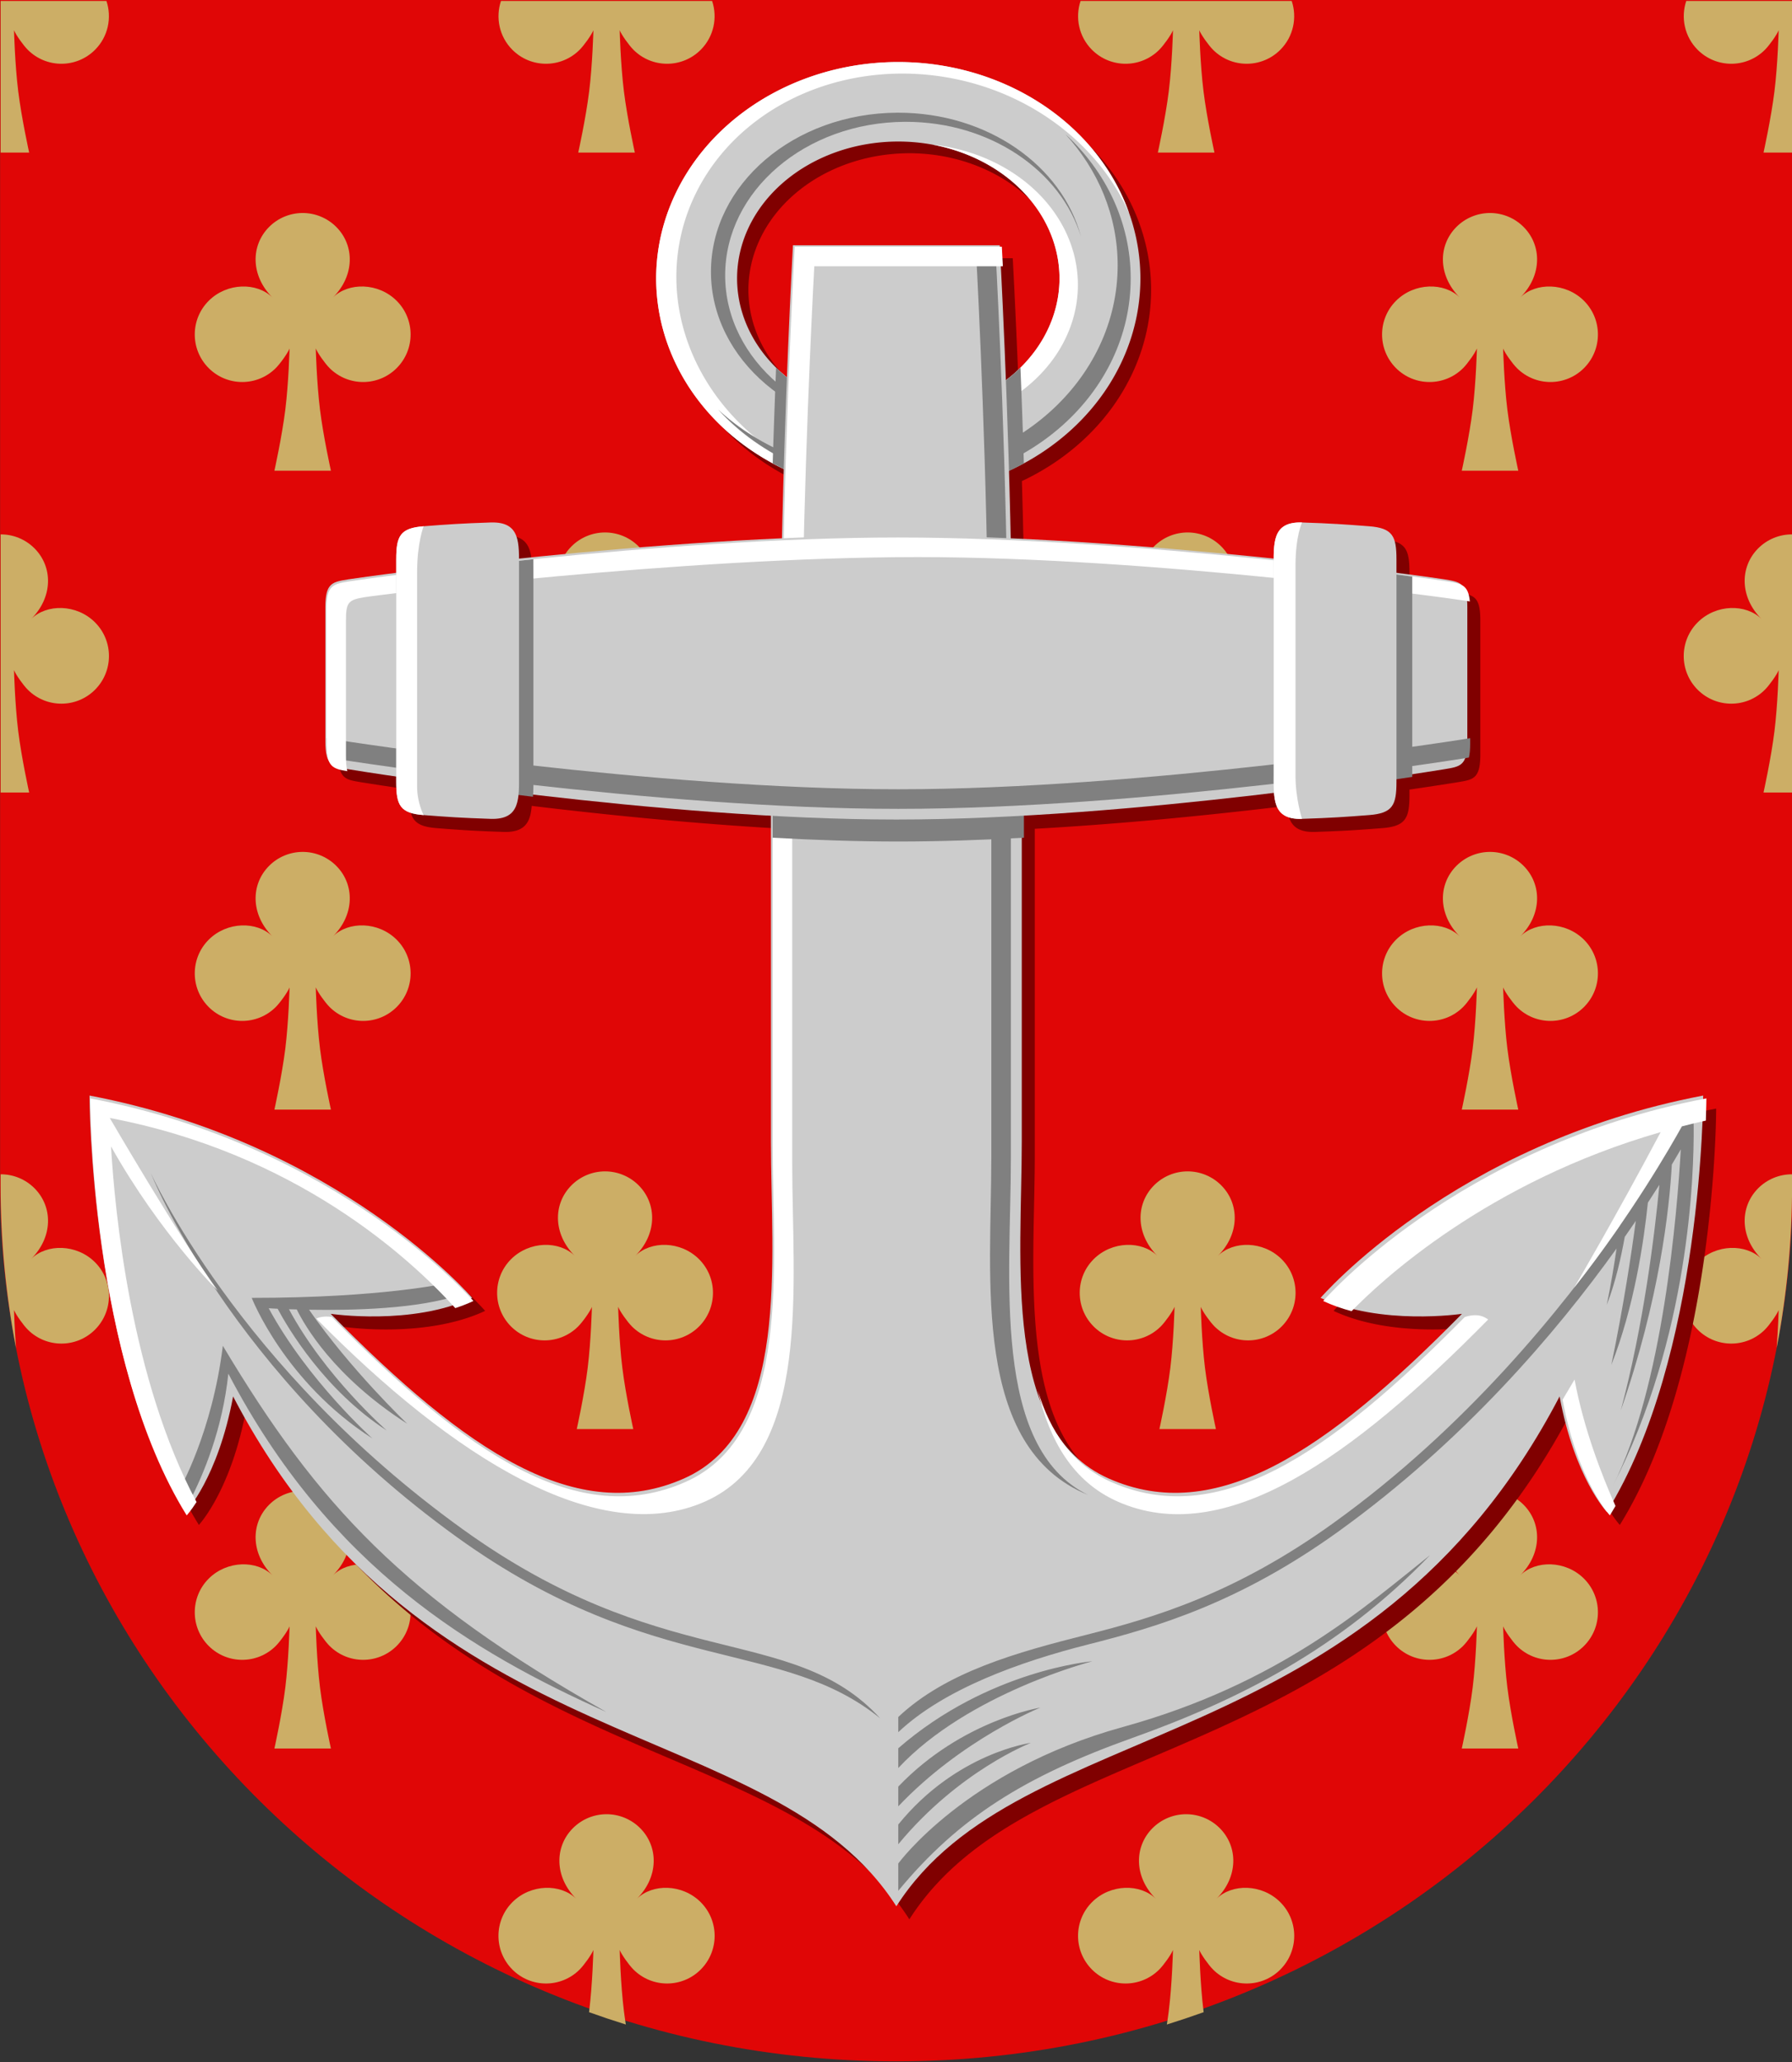
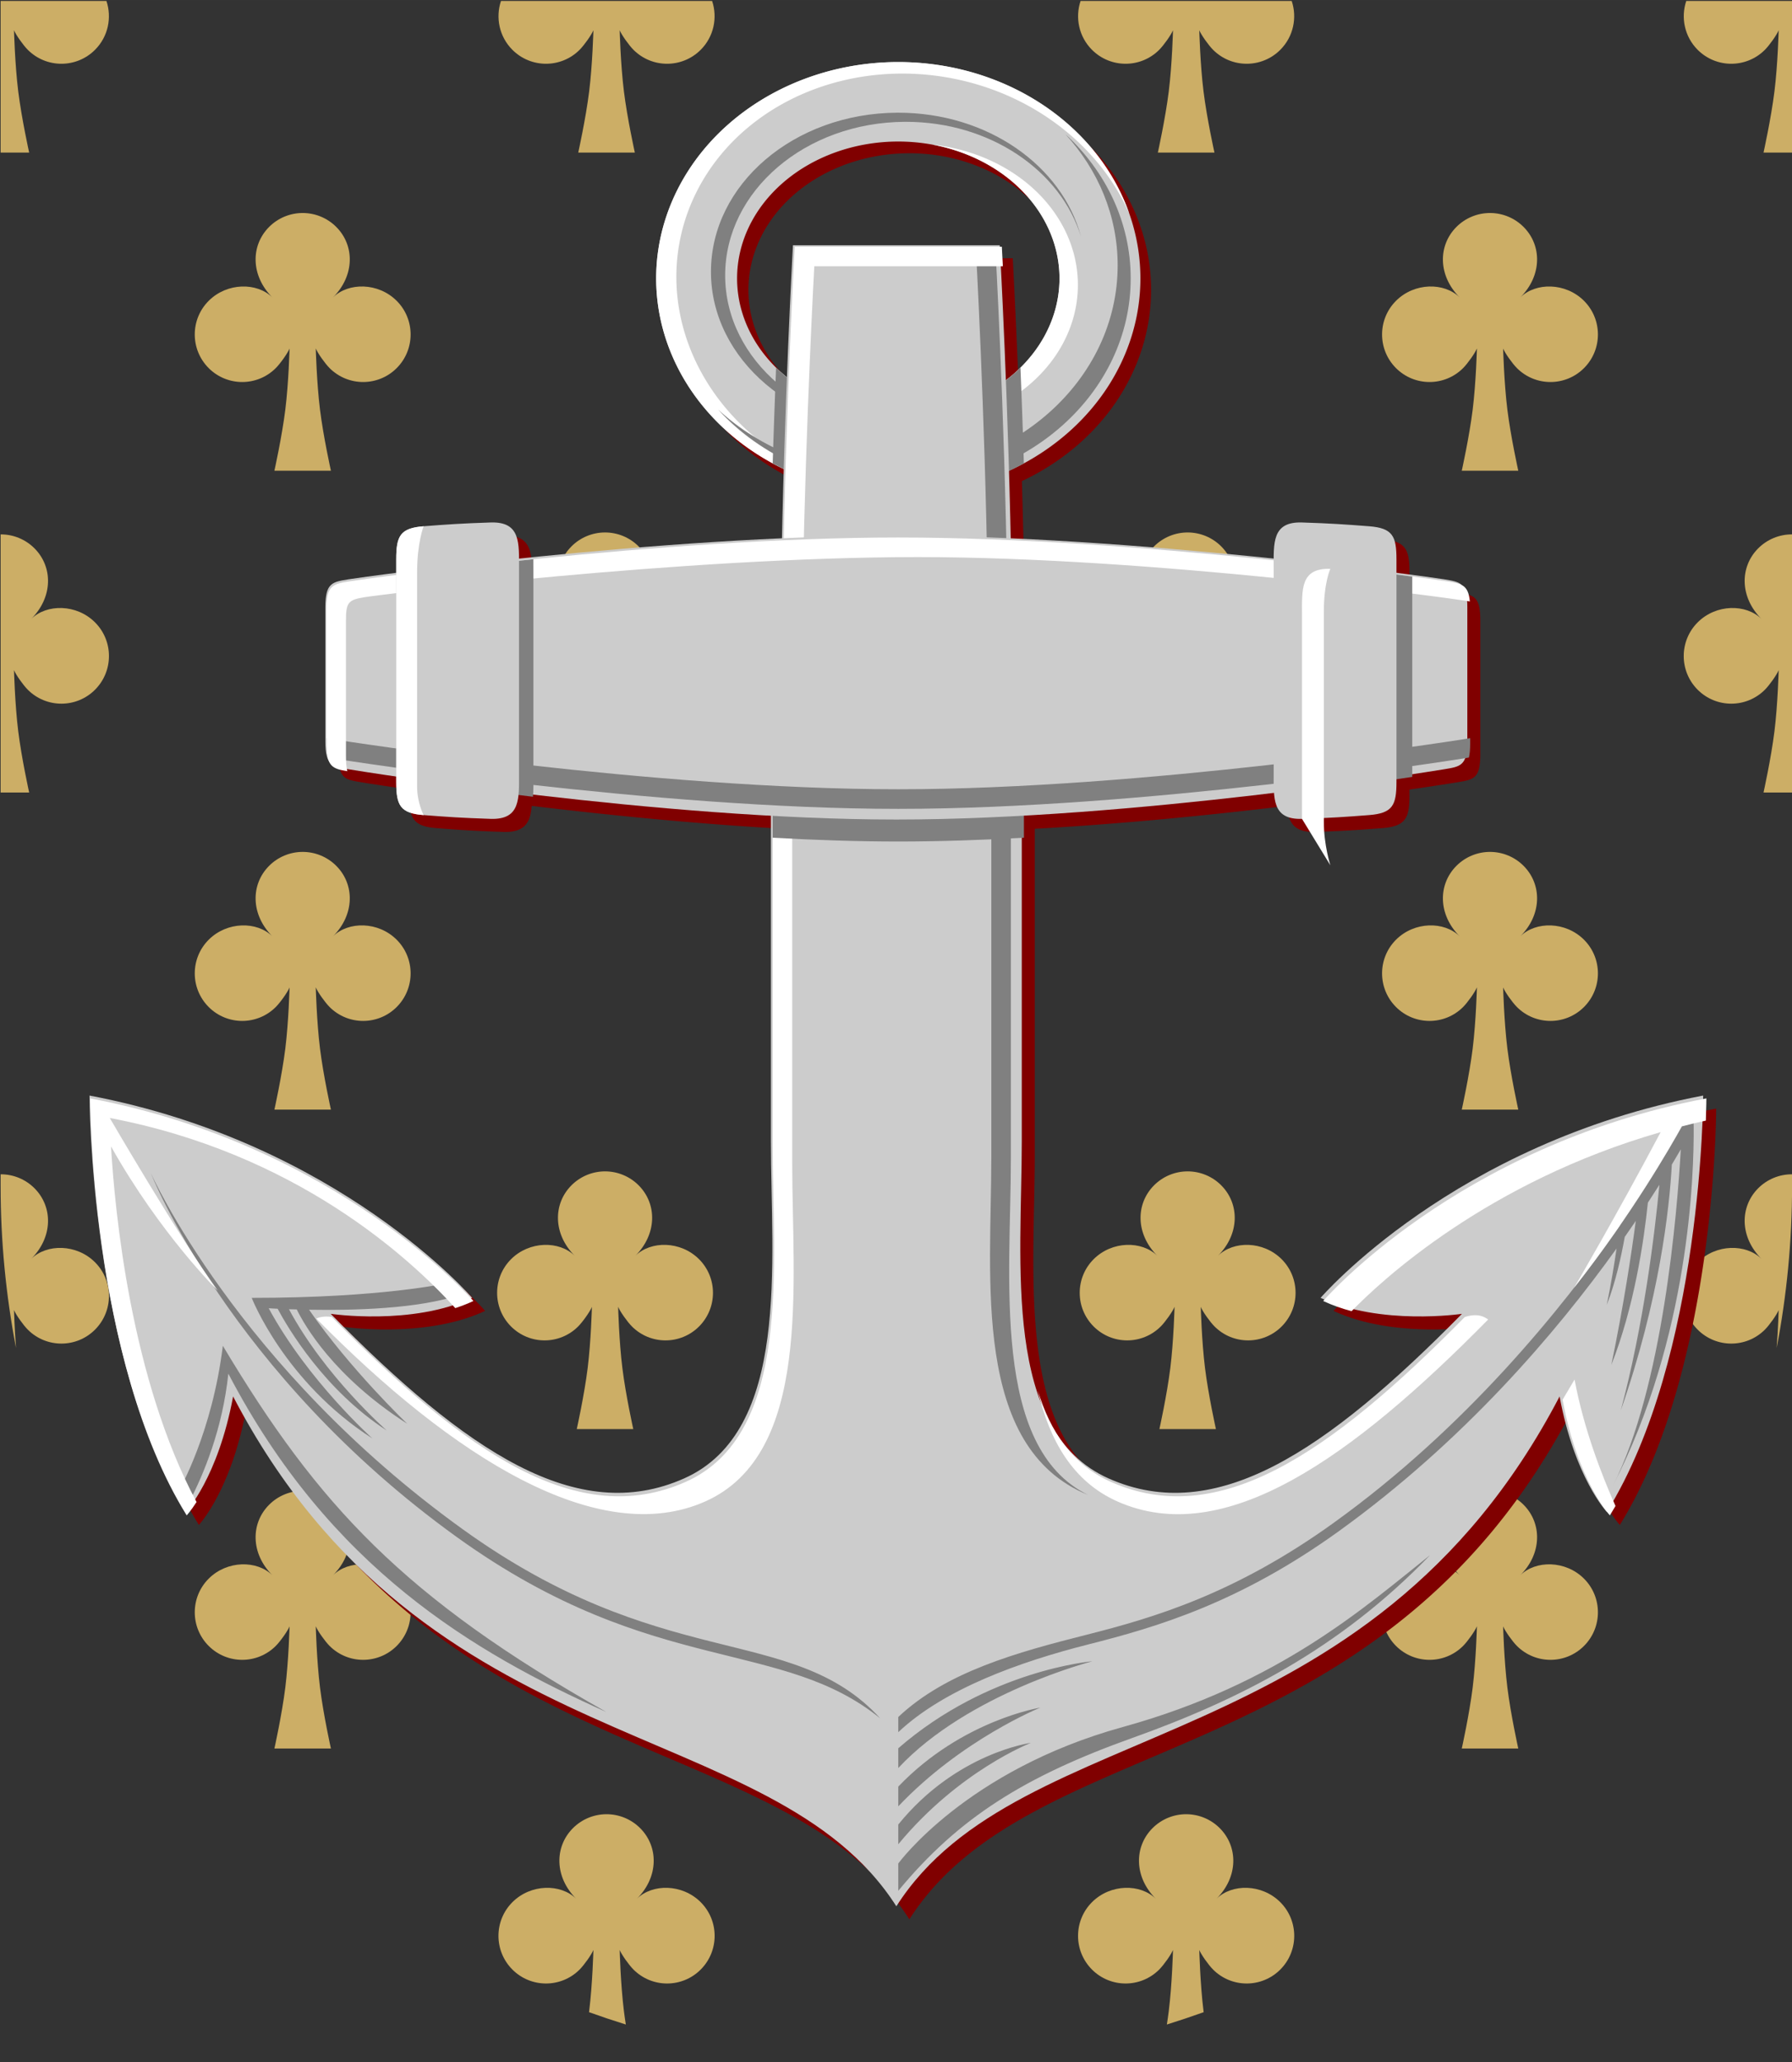
<svg xmlns="http://www.w3.org/2000/svg" xmlns:ns1="http://www.inkscape.org/namespaces/inkscape" xmlns:ns2="http://sodipodi.sourceforge.net/DTD/sodipodi-0.dtd" xmlns:xlink="http://www.w3.org/1999/xlink" ns1:version="1.0 (4035a4fb49, 2020-05-01)" ns2:docname="virolahti.svg" id="svg8" version="1.1" viewBox="0 0 132.292 152.135" height="575" width="500">
  <rect x="0" y="0" width="132.292" height="152.135" fill="#333333" stroke="none" />
  <defs id="defs2" />
  <ns2:namedview ns1:snap-global="true" ns1:snap-smooth-nodes="true" ns1:object-nodes="true" ns1:showpageshadow="false" ns1:window-maximized="1" ns1:window-y="-8" ns1:window-x="-8" ns1:window-height="1017" ns1:window-width="1920" units="px" showgrid="false" ns1:document-rotation="0" ns1:current-layer="layer1" ns1:document-units="px" ns1:cy="255.3356" ns1:cx="345.54407" ns1:zoom="0.91349357" ns1:pageshadow="2" ns1:pageopacity="0.0" borderopacity="1.0" bordercolor="#666666" pagecolor="#ffffff" id="base" ns1:snap-others="false" ns1:lockguides="true" />
  <g transform="translate(-27.444,-56.117)" id="layer1" ns1:groupmode="layer" ns1:label="Шар 1">
    <g style="stroke-width:1.101" transform="matrix(0.908,0,0,0.909,2.532,5.095)" id="g2031">
-       <path style="font-variation-settings:normal;opacity:1;vector-effect:none;fill:#e00606;fill-opacity:1;fill-rule:evenodd;stroke:none;stroke-width:0.291;stroke-linecap:butt;stroke-linejoin:miter;stroke-miterlimit:4;stroke-dasharray:none;stroke-dashoffset:0;stroke-opacity:1;marker:none;marker-start:none;marker-mid:none;marker-end:none;stop-color:#000000;stop-opacity:1" d="m 173.18,56.117 v 96.054 c 0,38.708 -32.052,71.272 -72.868,71.272 -40.816,0 -72.868,-32.564 -72.868,-71.272 V 56.117 Z" id="path844" ns2:nodetypes="cszscc" />
      <g style="stroke-width:1.101" id="g1080">
        <path ns2:nodetypes="ccccccccccccczcczc" d="m 53.113,84.42 c 0.153,0.378 0.75,1.217 1.119,1.586 1.507,1.507 3.951,1.507 5.458,0 1.507,-1.507 1.507,-3.951 0,-5.458 -1.499,-1.499 -3.927,-1.508 -5.176,-0.281 1.768,-1.768 1.768,-4.212 0.261,-5.719 -0.728,-0.728 -1.718,-1.135 -2.748,-1.13 -1.017,0.005 -1.991,0.411 -2.71,1.13 -1.507,1.507 -1.507,3.95 0.261,5.719 -1.249,-1.226 -3.677,-1.217 -5.176,0.281 -1.507,1.507 -1.507,3.951 0,5.458 1.507,1.507 3.95,1.507 5.457,0 0.369,-0.369 0.966,-1.208 1.119,-1.586 0,0 -0.071,2.758 -0.344,4.958 -0.273,2.2 -0.887,4.958 -0.887,4.958 h 4.594 c 0,0 -0.614,-2.758 -0.887,-4.958 -0.273,-2.2 -0.344,-4.958 -0.344,-4.958 z" style="color:#000000;display:inline;overflow:visible;visibility:visible;fill:#ccae66;fill-opacity:1;fill-rule:evenodd;stroke:none;stroke-width:0.291;stroke-linecap:square;stroke-linejoin:miter;stroke-miterlimit:4;stroke-dasharray:none;stroke-dashoffset:0;stroke-opacity:1;marker:none;marker-start:none;marker-mid:none;marker-end:none;enable-background:accumulate" id="path848" />
        <use style="stroke-width:1.101" x="0" y="0" xlink:href="#path848" id="use1082" transform="translate(0,51.858)" width="100%" height="100%" />
        <path id="use1084" style="color:#000000;display:inline;overflow:visible;visibility:visible;fill:#ccae66;fill-opacity:1;fill-rule:evenodd;stroke:none;stroke-width:1.101;stroke-linecap:square;stroke-linejoin:miter;stroke-miterlimit:4;stroke-dasharray:none;stroke-dashoffset:0;stroke-opacity:1;marker:none;marker-start:none;marker-mid:none;marker-end:none;enable-background:accumulate" d="m 103.725,212.096 v 46.451 h 8.754 c 0,0 -2.318,-10.425 -3.35,-18.74 -1.032,-8.316 -1.301,-18.738 -1.301,-18.738 0.579,1.43 2.835,4.6 4.23,5.996 5.696,5.697 14.933,5.697 20.629,0 4.05,-4.05 5.205,-9.884 3.496,-14.969 z m 153.514,0 c -1.709,5.084 -0.554,10.919 3.496,14.969 5.696,5.696 14.931,5.696 20.627,0 1.395,-1.396 3.652,-4.566 4.23,-5.996 0,0 -0.269,10.423 -1.301,18.738 -1.032,8.316 -3.35,18.74 -3.35,18.74 h 17.365 c 0,0 -2.32,-10.425 -3.352,-18.74 -1.032,-8.316 -1.299,-18.738 -1.299,-18.738 0.579,1.43 2.833,4.6 4.229,5.996 5.696,5.697 14.933,5.697 20.629,0 4.05,-4.05 5.205,-9.884 3.496,-14.969 z M 103.725,375.486 v 79.061 h 8.754 c 0,0 -2.318,-10.425 -3.35,-18.74 -1.032,-8.316 -1.301,-18.738 -1.301,-18.738 0.579,1.43 2.835,4.6 4.23,5.996 5.696,5.697 14.933,5.697 20.629,0 5.697,-5.696 5.697,-14.933 0,-20.629 -5.666,-5.666 -14.843,-5.699 -19.564,-1.062 6.682,-6.684 6.682,-15.919 0.986,-21.615 -2.753,-2.753 -6.492,-4.29 -10.385,-4.271 z m 0,196 v 3.646 c 0,16.874 1.631,33.434 4.719,49.537 -0.465,-6.14 -0.615,-11.602 -0.615,-11.602 0.579,1.43 2.835,4.6 4.23,5.996 5.696,5.697 14.933,5.697 20.629,0 5.697,-5.696 5.697,-14.933 0,-20.629 -5.666,-5.666 -14.843,-5.699 -19.564,-1.062 6.682,-6.683 6.682,-15.919 0.986,-21.615 -2.753,-2.753 -6.492,-4.29 -10.385,-4.271 z m 185.828,196 c -3.844,0.019 -7.525,1.553 -10.242,4.271 -5.696,5.696 -5.696,14.932 0.986,21.615 -4.721,-4.635 -13.897,-4.602 -19.562,1.062 -5.697,5.696 -5.697,14.933 0,20.629 5.696,5.696 14.931,5.696 20.627,0 1.395,-1.396 3.652,-4.566 4.23,-5.996 0,0 -0.269,10.423 -1.301,18.738 -0.013,0.102 -0.03,0.211 -0.043,0.314 3.725,1.337 7.489,2.595 11.291,3.777 -0.216,-1.384 -0.419,-2.764 -0.584,-4.092 -1.032,-8.316 -1.299,-18.738 -1.299,-18.738 0.579,1.43 2.833,4.6 4.229,5.996 5.696,5.697 14.933,5.697 20.629,0 5.697,-5.696 5.697,-14.933 0,-20.629 -5.666,-5.666 -14.841,-5.699 -19.562,-1.062 6.682,-6.683 6.682,-15.919 0.986,-21.615 -2.753,-2.753 -6.492,-4.29 -10.385,-4.271 z" transform="scale(0.265)" />
        <use style="stroke-width:1.101" height="100%" width="100%" transform="translate(24.583,77.788)" id="use1108" xlink:href="#path848" y="0" x="0" />
        <use style="stroke-width:1.101" x="0" y="0" xlink:href="#path848" id="use1110" transform="translate(24.583,25.929)" width="100%" height="100%" />
        <use style="stroke-width:1.101" height="100%" width="100%" transform="translate(0,103.717)" id="use1112" xlink:href="#path848" y="0" x="0" />
        <use style="stroke-width:1.101" x="0" y="0" xlink:href="#path848" id="use1954" transform="matrix(-1,0,0,1,200.624,0)" width="100%" height="100%" />
        <use style="stroke-width:1.101" x="0" y="0" xlink:href="#use1082" id="use1956" transform="matrix(-1,0,0,1,200.624,0)" width="100%" height="100%" />
        <use style="stroke-width:1.101" x="0" y="0" xlink:href="#use1084" id="use1958" transform="matrix(-1,0,0,1,200.624,0)" width="100%" height="100%" />
        <use style="stroke-width:1.101" x="0" y="0" xlink:href="#use1108" id="use1960" transform="matrix(-1,0,0,1,200.624,0)" width="100%" height="100%" />
        <use style="stroke-width:1.101" x="0" y="0" xlink:href="#use1110" id="use1962" transform="matrix(-1,0,0,1,200.624,0)" width="100%" height="100%" />
        <use style="stroke-width:1.101" x="0" y="0" xlink:href="#use1112" id="use1964" transform="matrix(-1,0,0,1,200.624,0)" width="100%" height="100%" />
      </g>
      <path d="M 101.371,62.127 A 19.655,17.533 0 0 0 81.716,79.66 19.655,17.533 0 0 0 92.22,95.177 c -0.055,1.842 -0.102,3.75 -0.144,5.704 -7.56,0.335 -15.162,1 -21.384,1.649 -0.009,-1.697 -0.184,-3.002 -2.304,-2.934 -2.381,0.077 -3.456,0.153 -5.453,0.307 -1.921,0.148 -2.227,0.803 -2.227,2.688 v 1.094 c -2.102,0.27 -3.591,0.477 -3.862,0.522 -1.32,0.218 -1.898,0.266 -1.898,2.263 v 10.896 c 0,1.997 0.578,2.045 1.898,2.263 0.272,0.045 1.76,0.279 3.862,0.588 v 0.441 c 0,1.885 0.307,2.54 2.227,2.688 1.997,0.154 3.072,0.231 5.453,0.307 1.763,0.057 2.181,-0.836 2.277,-2.113 5.979,0.72 13.235,1.458 20.508,1.859 v 26.45 c 0,9.762 1.617,23.49 -7.066,27.341 -8.683,3.851 -17.664,-2.15 -28.724,-13.364 0,0 6.608,0.985 11.495,-1.296 0,0 -10.83,-12.58 -31.106,-16.42 0,0 -1.88e-4,21.197 7.834,33.793 0,0 2.611,-2.765 3.84,-9.37 15.638,29.901 43.827,25.598 53.924,41.381 10.097,-15.783 38.286,-11.48 53.924,-41.381 1.229,6.605 3.84,9.37 3.84,9.37 7.834,-12.596 7.834,-33.793 7.834,-33.793 -20.276,3.84 -31.106,16.42 -31.106,16.42 4.888,2.281 11.496,1.296 11.496,1.296 -11.059,11.213 -20.041,17.215 -28.724,13.364 -8.683,-3.851 -7.066,-17.58 -7.066,-27.341 v -26.45 c 7.273,-0.402 14.529,-1.14 20.508,-1.859 0.096,1.277 0.514,2.169 2.276,2.113 2.381,-0.077 3.457,-0.154 5.453,-0.307 1.921,-0.148 2.227,-0.803 2.227,-2.688 v -0.441 c 2.102,-0.308 3.591,-0.543 3.862,-0.588 1.32,-0.218 1.898,-0.266 1.898,-2.263 v -10.896 c 0,-1.997 -0.578,-2.045 -1.898,-2.263 -0.272,-0.045 -1.76,-0.252 -3.862,-0.522 v -1.094 c 0,-1.885 -0.307,-2.54 -2.227,-2.688 -1.997,-0.154 -3.073,-0.23 -5.453,-0.307 -2.121,-0.068 -2.296,1.236 -2.304,2.934 -6.222,-0.649 -13.824,-1.314 -21.383,-1.649 -0.042,-1.953 -0.089,-3.861 -0.144,-5.703 A 19.655,17.533 0 0 0 121.025,79.66 19.655,17.533 0 0 0 101.371,62.127 Z m -0.079,6.441 a 13.086,11.092 0 0 1 5.3e-4,0 13.086,11.092 0 0 1 0.078,0 13.086,11.092 0 0 1 13.086,11.091 13.086,11.092 0 0 1 -4.19,8.134 C 110.018,81.473 109.776,77.092 109.776,77.092 H 92.965 c 0,0 -0.242,4.381 -0.49,10.703 A 13.086,11.092 0 0 1 88.285,79.66 13.086,11.092 0 0 1 101.292,68.569 Z" style="color:#000000;display:inline;overflow:visible;visibility:visible;fill:#800000;fill-opacity:1;fill-rule:evenodd;stroke:none;stroke-width:0.291;stroke-linecap:square;stroke-linejoin:miter;stroke-miterlimit:4;stroke-dasharray:none;stroke-dashoffset:0;stroke-opacity:1;marker:none;marker-start:none;marker-mid:none;marker-end:none;enable-background:accumulate" id="path1051" />
      <g style="stroke-width:1.101" id="g1049">
        <g style="stroke-width:1.101" transform="translate(-1.8925703e-4)" id="g901">
          <path id="path893" style="color:#000000;display:inline;overflow:visible;visibility:visible;fill:#cccccc;fill-opacity:1;fill-rule:evenodd;stroke:none;stroke-width:1.101;stroke-linecap:square;stroke-linejoin:miter;stroke-miterlimit:4;stroke-dasharray:none;stroke-dashoffset:0;stroke-opacity:1;marker:none;marker-start:none;marker-mid:none;marker-end:none;enable-background:accumulate" d="m 379.133,230.812 a 74.286,66.265 0 0 0 -74.285,66.266 74.286,66.265 0 0 0 74.285,66.266 74.286,66.265 0 0 0 74.285,-66.266 74.286,66.265 0 0 0 -74.285,-66.266 z m -0.295,24.346 a 49.458,41.921 0 0 1 0.295,0 49.458,41.921 0 0 1 49.457,41.92 A 49.458,41.921 0 0 1 379.133,339 49.458,41.921 0 0 1 329.674,297.078 49.458,41.921 0 0 1 378.838,255.158 Z" transform="scale(0.265)" />
          <path transform="scale(0.265)" d="M 379.133,230.812 A 74.286,66.265 0 0 0 304.848,297.078 74.286,66.265 0 0 0 377,363.314 a 72.299,64.493 9.755 0 1 -4.795,-0.676 72.299,64.493 9.755 0 1 -60.326,-75.811 72.299,64.493 9.755 0 1 68.311,-52.48 72.299,64.493 9.755 0 1 13.871,1.17 72.299,64.493 9.755 0 1 55.938,41.688 74.286,66.265 0 0 0 -70.865,-46.393 z m 10.488,25.301 A 49.458,41.921 0 0 1 428.59,297.078 49.458,41.921 0 0 1 379.133,339 a 49.458,41.921 0 0 1 -37.219,-14.314 51.105,43.317 0 0 0 41.219,17.711 51.105,43.317 0 0 0 51.104,-43.318 51.105,43.317 0 0 0 -44.615,-42.965 z" style="color:#000000;display:inline;overflow:visible;visibility:visible;fill:#ffffff;fill-rule:evenodd;stroke:none;stroke-width:1.101;stroke-linecap:square;stroke-linejoin:miter;stroke-miterlimit:4;stroke-dasharray:none;stroke-dashoffset:0;stroke-opacity:1;marker:none;marker-start:none;marker-mid:none;marker-end:none;enable-background:accumulate" id="path903" />
          <g style="stroke-width:1.101" id="g930">
            <path id="path924" style="color:#000000;display:inline;overflow:visible;visibility:visible;fill:#808080;fill-opacity:1;fill-rule:evenodd;stroke:none;stroke-width:1.101;stroke-linecap:square;stroke-linejoin:miter;stroke-miterlimit:4;stroke-dasharray:none;stroke-dashoffset:0;stroke-opacity:1;marker:none;marker-start:none;marker-mid:none;marker-end:none;enable-background:accumulate" d="m 378.789,246.328 c -31.607,0.16 -57.131,21.924 -57.131,48.715 -6.5e-4,26.906 25.732,48.717 57.475,48.717 7.045,-1.5e-4 13.792,-1.081 20.029,-3.047 -5.553,1.581 -11.491,2.451 -17.672,2.451 -30.638,4e-4 -55.475,-21.052 -55.475,-47.021 2.7e-4,-25.859 24.636,-46.866 55.145,-47.02 0.111,-2.8e-4 0.22,-2.8e-4 0.33,0 25.813,5.2e-4 47.505,14.946 53.697,35.184 -5.771,-21.736 -28.668,-37.978 -56.055,-37.979 -0.114,-2.7e-4 -0.228,-2.7e-4 -0.342,0 z m 51.611,6.566 c 10.022,10.955 16.037,24.941 16.037,40.184 3.8e-4,35.129 -31.923,63.607 -71.305,63.607 -20.132,-1.4e-4 -38.302,-7.455 -51.268,-19.424 13.075,14.293 32.974,23.424 55.268,23.424 39.381,-2.7e-4 71.305,-28.478 71.305,-63.607 1.8e-4,-17.171 -7.64,-32.74 -20.037,-44.184 z" transform="matrix(0.265,0,0,0.265,1.8925703e-4,0)" />
          </g>
          <path transform="scale(0.265)" d="M 416.619,324.424 A 49.458,41.921 0 0 1 379.133,339 49.458,41.921 0 0 1 341.646,324.426 c -0.356,8.831 -0.717,18.621 -1.043,29.307 a 74.286,66.265 0 0 0 38.529,9.611 74.286,66.265 0 0 0 38.529,-9.609 c -0.326,-10.687 -0.687,-20.479 -1.043,-29.311 z" style="color:#000000;display:inline;overflow:visible;visibility:visible;fill:#808080;fill-opacity:1;fill-rule:evenodd;stroke:none;stroke-width:1.101;stroke-linecap:square;stroke-linejoin:miter;stroke-miterlimit:4;stroke-dasharray:none;stroke-dashoffset:0;stroke-opacity:1;marker:none;marker-start:none;marker-mid:none;marker-end:none;enable-background:accumulate" id="path947" />
        </g>
        <g style="stroke-width:1.101" id="g881">
          <path style="font-variation-settings:normal;opacity:1;vector-effect:none;fill:#cccccc;fill-opacity:1;fill-rule:evenodd;stroke:none;stroke-width:0.291;stroke-linecap:butt;stroke-linejoin:miter;stroke-miterlimit:4;stroke-dasharray:none;stroke-dashoffset:0;stroke-opacity:1;marker:none;marker-start:none;marker-mid:none;marker-end:none;stop-color:#000000;stop-opacity:1" d="m 90.947,103.401 c 0.217,-14.12 0.96,-27.367 0.96,-27.367 h 16.811 c 0,0 0.743,13.247 0.96,27.367 z" id="path876" ns2:nodetypes="ccccc" />
          <path transform="scale(0.265)" d="m 402.902,287.373 c 0,0 2.806,50.067 3.627,103.434 h 6 c -0.821,-53.367 -3.627,-103.434 -3.627,-103.434 z" style="font-variation-settings:normal;opacity:1;vector-effect:none;fill:#808080;fill-opacity:1;fill-rule:evenodd;stroke:none;stroke-width:1.101;stroke-linecap:butt;stroke-linejoin:miter;stroke-miterlimit:4;stroke-dasharray:none;stroke-dashoffset:0;stroke-opacity:1;marker:none;marker-start:none;marker-mid:none;marker-end:none;stop-color:#000000;stop-opacity:1" id="path888" />
          <path transform="scale(0.265)" d="m 347.363,287.373 c 0,0 -2.808,50.067 -3.629,103.434 h 6.119 c 0.928,-51.036 3.51,-97.434 3.51,-97.434 h 57.852 c -0.144,-2.763 -0.312,-6 -0.312,-6 z" style="font-variation-settings:normal;opacity:1;vector-effect:none;fill:#ffffff;fill-opacity:1;fill-rule:evenodd;stroke:none;stroke-width:1.101;stroke-linecap:butt;stroke-linejoin:miter;stroke-miterlimit:4;stroke-dasharray:none;stroke-dashoffset:0;stroke-opacity:1;marker:none;marker-start:none;marker-mid:none;marker-end:none;stop-color:#000000;stop-opacity:1" id="path883" />
        </g>
        <g style="stroke-width:1.101" id="g955">
          <path ns2:nodetypes="cszccccccccccczscc" id="path952" d="m 110.51,121.296 v 27.495 c 0,9.762 -1.617,23.49 7.066,27.342 8.683,3.851 17.664,-2.15 28.724,-13.364 0,0 -6.608,0.985 -11.496,-1.296 0,0 10.83,-12.58 31.106,-16.42 0,0 0,21.197 -7.834,33.793 0,0 -2.611,-2.765 -3.84,-9.37 -15.638,29.901 -43.827,25.598 -53.924,41.38 -10.097,-15.783 -38.286,-11.479 -53.924,-41.38 -1.229,6.605 -3.84,9.37 -3.84,9.37 -7.834,-12.596 -7.834,-33.793 -7.834,-33.793 20.276,3.84 31.106,16.42 31.106,16.42 -4.888,2.281 -11.496,1.296 -11.496,1.296 11.06,11.213 20.041,17.215 28.724,13.364 8.683,-3.851 7.066,-17.58 7.066,-27.342 v -27.495 z" style="font-variation-settings:normal;opacity:1;vector-effect:none;fill:#cccccc;fill-opacity:1;fill-rule:evenodd;stroke:none;stroke-width:0.291;stroke-linecap:butt;stroke-linejoin:miter;stroke-miterlimit:4;stroke-dasharray:none;stroke-dashoffset:0;stroke-opacity:1;marker:none;marker-start:none;marker-mid:none;marker-end:none;stop-color:#000000;stop-opacity:1" />
          <path ns2:nodetypes="cscscccccssccssccccccccccccccsscssccccccccccccccccccccsccsccccccccccccc" transform="scale(0.265)" d="m 407.676,459.158 v 107.203 c 0,36.894 -6.113,88.783 29.705,103.338 -29.818,-14.555 -23.705,-66.444 -23.705,-103.338 V 459.158 Z m 215.385,93.076 -6.371,7.127 c 0,0 -16.097,26.401 -16.285,28.012 -17.653,25.354 -47.238,61.806 -87.684,90.861 -30.265,21.742 -55.03,29.037 -76.004,34.332 -20.974,5.295 -42.873,11.272 -57.584,25.143 v 4.648 c 14.025,-13.223 37.256,-21.564 58.322,-26.883 21.067,-5.319 46.418,-12.749 77.023,-34.805 38.21,-27.537 66.5,-60.628 85.025,-86.461 -0.673,4.68 -1.642,10.665 -3.01,17.264 2.69,-6.817 4.445,-14.786 5.52,-20.805 1.169,-1.667 2.306,-3.31 3.389,-4.904 -1.368,10.233 -3.745,25.979 -7.5,44.098 7.013,-17.773 9.976,-37.79 11.211,-49.693 1.232,-1.883 2.441,-3.741 3.537,-5.48 -1.443,15.017 -4.8,42.768 -11.846,69.107 11.885,-34.051 14.908,-61.697 15.656,-75.289 1,-1.663 1.914,-3.217 2.756,-4.672 -1.098,19.178 -5.465,72.973 -20.861,103.088 23.481,-45.485 24.942,-95.297 24.809,-110.15 z M 149.783,571.066 c 0,0 24.012,61.322 94.004,111.604 30.638,22.01 55.955,29.486 77.021,34.805 21.067,5.319 37.701,8.494 52.756,20.625 -13.681,-14.963 -31.044,-18.238 -52.018,-23.533 -20.974,-5.295 -45.739,-12.59 -76.004,-34.332 C 176.2,630.42 149.783,571.066 149.783,571.066 Z m 90.914,33.754 c 0,0 -19.705,4.516 -59.936,4.516 0,0 10.038,25.782 37.039,43.064 0,0 -19.759,-17.634 -31.826,-39.879 0,0 1.131,0.066 2.736,0.145 3.227,6.016 14.399,24.944 33.488,37.299 0,0 -18.982,-16.595 -30.01,-37.148 0.704,0.025 1.595,0.039 2.395,0.062 2.335,4.781 11.301,20.548 33.891,35.006 0,0 -17.302,-16.464 -30.119,-34.916 13.284,0.227 34.102,-0.229 46.414,-4.674 z m -68.797,19.195 c -3.284,26.683 -13.307,44.023 -13.307,44.023 l 3.07,3.672 c 4.295,-8.258 10.149,-22.166 11.92,-39.17 31.052,59.376 75.101,85.361 116.002,103.648 -62.093,-34.952 -88.501,-63.418 -117.686,-112.174 z m 370.396,64.104 c -19.725,15.654 -46.227,39.42 -94.305,52.664 -48.078,13.244 -68.859,41.789 -68.859,41.789 v 8.369 c 18.629,-22.55 39.075,-35.129 71.715,-46.779 32.64,-11.65 63.619,-27.187 91.449,-56.043 z m -103.602,32.518 c 0,0 -31.874,2.616 -59.562,26.646 v 6.047 c 21.503,-22.961 59.562,-32.693 59.562,-32.693 z m -16.01,14.205 c 0,0 -24.074,3.848 -43.553,24.184 v 6.045 c 19.45,-20.498 43.553,-30.229 43.553,-30.229 z m -2.873,10.789 c 0,0 -22.843,3.028 -40.68,25.006 v 6.045 c 18.629,-22.55 40.68,-31.051 40.68,-31.051 z" style="font-variation-settings:normal;opacity:1;vector-effect:none;fill:#808080;fill-opacity:1;fill-rule:evenodd;stroke:none;stroke-width:1.101;stroke-linecap:butt;stroke-linejoin:miter;stroke-miterlimit:4;stroke-dasharray:none;stroke-dashoffset:0;stroke-opacity:1;marker:none;marker-start:none;marker-mid:none;marker-end:none;stop-color:#000000;stop-opacity:1" id="path978" />
          <path ns2:nodetypes="cssccsscccccccccccccccccccscscscsccccc" transform="scale(0.265)" d="m 340.59,458.441 v 103.92 c 0,36.894 6.113,88.783 -26.705,103.338 -32.818,14.555 -66.763,-8.128 -108.562,-50.508 -2.956,-0.48 -4.74,0.484 -4.74,0.484 41.8,42.38 86.485,70.579 119.303,56.023 32.818,-14.555 26.705,-66.444 26.705,-103.338 V 460.336 Z m -209.385,89.793 c 0,0 -7.1e-4,80.115 29.607,127.721 0,0 1.234,-1.326 3.02,-4.09 -20.145,-37.641 -25.057,-88.825 -26.242,-108.924 15.173,26.948 32.773,44.205 32.773,44.205 -11.905,-16.42 -33.158,-52.912 -33.158,-52.912 56.795,10.757 91.725,42.51 106.016,58.238 1.892,-0.62 3.751,-1.339 5.549,-2.178 0,0 -40.932,-47.547 -117.564,-62.061 z m 495.855,0 c -76.633,14.514 -117.566,62.061 -117.566,62.061 2.791,1.302 5.732,2.319 8.711,3.113 9.072,-9.325 41.581,-39.558 94.83,-54.842 -14.23,26.768 -26.584,47.709 -26.584,47.709 17.982,-22.81 29.786,-43.554 33.1,-49.477 2.413,-0.616 4.851,-1.212 7.344,-1.762 0.156,-4.256 0.166,-6.803 0.166,-6.803 z m -70.873,66.41 c -0.954,-0.009 -2.025,0.158 -3.244,0.547 -41.8,42.38 -75.744,65.063 -108.562,50.508 -11.876,-5.267 -18.639,-15.437 -22.453,-28.002 3.59,15.305 10.74,27.92 24.453,34.002 32.818,14.555 71.925,-13.352 113.725,-55.732 -1.067,-0.799 -2.329,-1.307 -3.918,-1.322 z m 30.43,19.705 -3.678,6.191 c 4.644,24.964 14.514,35.414 14.514,35.414 0.588,-0.945 1.158,-1.906 1.723,-2.875 -3.975,-8.865 -9.696,-23.346 -12.559,-38.73 z" style="font-variation-settings:normal;opacity:1;vector-effect:none;fill:#ffffff;fill-opacity:1;fill-rule:evenodd;stroke:none;stroke-width:1.101;stroke-linecap:butt;stroke-linejoin:miter;stroke-miterlimit:4;stroke-dasharray:none;stroke-dashoffset:0;stroke-opacity:1;marker:none;marker-start:none;marker-mid:none;marker-end:none;stop-color:#000000;stop-opacity:1" id="path966" />
          <path transform="scale(0.265)" d="m 340.59,458.441 v 9.953 c 13.034,0.72 26.059,1.16 38.543,1.16 12.484,0 25.509,-0.44 38.543,-1.16 v -9.953 z" style="font-variation-settings:normal;opacity:1;vector-effect:none;fill:#808080;fill-opacity:1;fill-rule:evenodd;stroke:none;stroke-width:1.101;stroke-linecap:butt;stroke-linejoin:miter;stroke-miterlimit:4;stroke-dasharray:none;stroke-dashoffset:0;stroke-opacity:1;marker:none;marker-start:none;marker-mid:none;marker-end:none;stop-color:#000000;stop-opacity:1" id="path837-1" />
        </g>
        <g style="stroke-width:1.101" id="g874">
          <path ns2:nodetypes="sssszsssszs" id="path837" d="m 144.837,103.148 c 1.32,0.218 1.898,0.266 1.898,2.263 v 10.896 c 0,1.997 -0.578,2.045 -1.898,2.263 -1.264,0.208 -25.312,4.078 -44.525,4.078 -19.213,0 -43.261,-3.869 -44.525,-4.078 -1.32,-0.218 -1.898,-0.266 -1.898,-2.263 v -10.896 c 0,-1.997 0.578,-2.045 1.898,-2.263 1.264,-0.208 25.312,-3.549 44.525,-3.549 19.213,0 43.261,3.34 44.525,3.549 z" style="font-variation-settings:normal;opacity:1;vector-effect:none;fill:#cccccc;fill-opacity:1;fill-rule:evenodd;stroke:none;stroke-width:0.291;stroke-linecap:butt;stroke-linejoin:miter;stroke-miterlimit:4;stroke-dasharray:none;stroke-dashoffset:0;stroke-opacity:1;marker:none;marker-start:none;marker-mid:none;marker-end:none;stop-color:#000000;stop-opacity:1" />
          <path id="path850" style="font-variation-settings:normal;opacity:1;vector-effect:none;fill:#808080;fill-opacity:1;fill-rule:evenodd;stroke:none;stroke-width:1.101;stroke-linecap:butt;stroke-linejoin:miter;stroke-miterlimit:4;stroke-dasharray:none;stroke-dashoffset:0;stroke-opacity:1;marker:none;marker-start:none;marker-mid:none;marker-end:none;stop-color:#000000;stop-opacity:1" d="m 203.678,437.898 v 1.689 c 0,1.804 0.129,3.178 0.387,4.25 0.564,0.101 1.169,0.198 1.826,0.303 4.919,0.788 98.486,15.414 173.242,15.414 74.756,0 168.323,-14.626 173.242,-15.414 0.657,-0.105 1.263,-0.202 1.826,-0.303 0.258,-1.072 0.387,-2.446 0.387,-4.25 v -1.689 c -0.465,0.079 -0.904,0.159 -1.428,0.242 -4.941,0.788 -98.932,15.412 -174.027,15.412 -75.096,0 -169.086,-14.624 -174.027,-15.412 -0.524,-0.084 -0.963,-0.163 -1.428,-0.242 z" transform="scale(0.265)" />
          <path id="path845" style="font-variation-settings:normal;opacity:1;vector-effect:none;fill:#ffffff;fill-opacity:1;fill-rule:evenodd;stroke:none;stroke-width:1.101;stroke-linecap:butt;stroke-linejoin:miter;stroke-miterlimit:4;stroke-dasharray:none;stroke-dashoffset:0;stroke-opacity:1;marker:none;marker-start:none;marker-mid:none;marker-end:none;stop-color:#000000;stop-opacity:1" d="m 379.133,376.439 c -72.617,0 -163.505,12.624 -168.283,13.412 -4.989,0.823 -7.172,1.006 -7.172,8.553 v 41.184 c 0,7.143 1.986,7.692 6.426,8.428 -0.287,-1.095 -0.426,-2.526 -0.426,-4.428 v -41.764 c 0,-5.547 0.73,-6.279 5.719,-7.102 4.778,-0.788 97.119,-12.283 169.736,-12.283 72.617,0 163.505,12.624 168.283,13.412 0.386,0.064 0.724,0.122 1.076,0.182 -0.462,-5.22 -2.676,-5.456 -7.076,-6.182 -4.778,-0.788 -95.666,-13.412 -168.283,-13.412 z" transform="scale(0.265)" />
          <path id="path858" style="font-variation-settings:normal;opacity:1;vector-effect:none;fill:#808080;fill-opacity:1;fill-rule:evenodd;stroke:none;stroke-width:1.101;stroke-linecap:butt;stroke-linejoin:miter;stroke-miterlimit:4;stroke-dasharray:none;stroke-dashoffset:0;stroke-opacity:1;marker:none;marker-start:none;marker-mid:none;marker-end:none;stop-color:#000000;stop-opacity:1" d="m 267.174,383.098 c -14.932,1.522 -27.972,3.046 -37.727,4.266 v 63.588 c 9.725,1.392 22.72,3.14 37.596,4.891 0.191,-2.016 0.141,-4.307 0.141,-6.715 v -62.48 c 0,-1.226 0.002,-2.403 -0.01,-3.549 z m 231.902,0.83 c -10e-4,0.884 0.006,1.791 0.006,2.719 v 62.48 c 0,2.037 -0.035,3.989 0.068,5.764 16.36,-2.012 29.124,-3.841 37.668,-5.123 v -61.367 c -8.556,-1.128 -21.35,-2.724 -37.742,-4.473 z" transform="scale(0.265)" />
          <path style="font-variation-settings:normal;opacity:1;vector-effect:none;fill:#cccccc;fill-opacity:1;fill-rule:evenodd;stroke:none;stroke-width:0.291;stroke-linecap:butt;stroke-linejoin:miter;stroke-miterlimit:4;stroke-dasharray:none;stroke-dashoffset:0;stroke-opacity:1;marker:none;marker-start:none;marker-mid:none;marker-end:none;stop-color:#000000;stop-opacity:1" d="m 69.634,102.3 c 0,-2.082 0.152,-3.843 -2.304,-3.763 -2.381,0.077 -3.456,0.154 -5.453,0.307 -1.921,0.148 -2.227,0.803 -2.227,2.688 v 18.067 c 0,1.885 0.307,2.54 2.227,2.688 1.997,0.154 3.072,0.23 5.453,0.307 2.456,0.079 2.304,-1.681 2.304,-3.763 z" id="path834" ns2:nodetypes="csssssscc" />
          <path ns2:nodetypes="csssssscc" id="path838" d="m 130.99,102.3 c 0,-2.082 -0.152,-3.843 2.304,-3.763 2.381,0.077 3.456,0.154 5.453,0.307 1.921,0.148 2.227,0.803 2.227,2.688 v 18.067 c 0,1.885 -0.307,2.54 -2.227,2.688 -1.997,0.154 -3.072,0.23 -5.453,0.307 -2.456,0.079 -2.304,-1.681 -2.304,-3.763 z" style="font-variation-settings:normal;opacity:1;vector-effect:none;fill:#cccccc;fill-opacity:1;fill-rule:evenodd;stroke:none;stroke-width:0.291;stroke-linecap:butt;stroke-linejoin:miter;stroke-miterlimit:4;stroke-dasharray:none;stroke-dashoffset:0;stroke-opacity:1;marker:none;marker-start:none;marker-mid:none;marker-end:none;stop-color:#000000;stop-opacity:1" />
          <path ns2:nodetypes="cssczzc" id="path840" d="m 61.877,98.844 c -1.921,0.148 -2.227,0.803 -2.227,2.688 v 18.067 c 0,1.885 0.307,2.54 2.227,2.688 0,0 -0.529,-0.985 -0.529,-2.327 0,-1.343 0,-14.971 0,-17.372 0,-2.401 0.529,-3.744 0.529,-3.744 z" style="font-variation-settings:normal;opacity:1;vector-effect:none;fill:#ffffff;fill-opacity:1;fill-rule:evenodd;stroke:none;stroke-width:0.291;stroke-linecap:butt;stroke-linejoin:miter;stroke-miterlimit:4;stroke-dasharray:none;stroke-dashoffset:0;stroke-opacity:1;marker:none;marker-start:none;marker-mid:none;marker-end:none;stop-color:#000000;stop-opacity:1" />
-           <path style="font-variation-settings:normal;opacity:1;vector-effect:none;fill:#ffffff;fill-opacity:1;fill-rule:evenodd;stroke:none;stroke-width:0.291;stroke-linecap:butt;stroke-linejoin:miter;stroke-miterlimit:4;stroke-dasharray:none;stroke-dashoffset:0;stroke-opacity:1;marker:none;marker-start:none;marker-mid:none;marker-end:none;stop-color:#000000;stop-opacity:1" d="m 133.294,122.595 c -2.456,0.079 -2.304,-1.681 -2.304,-3.763 v -16.531 c 0,-2.082 -0.152,-3.843 2.304,-3.763 0,0 -0.529,1.111 -0.529,3.501 0,2.39 0,15.196 0,17.057 0,1.861 0.529,3.5 0.529,3.5 z" id="path842" ns2:nodetypes="cccczzc" />
+           <path style="font-variation-settings:normal;opacity:1;vector-effect:none;fill:#ffffff;fill-opacity:1;fill-rule:evenodd;stroke:none;stroke-width:0.291;stroke-linecap:butt;stroke-linejoin:miter;stroke-miterlimit:4;stroke-dasharray:none;stroke-dashoffset:0;stroke-opacity:1;marker:none;marker-start:none;marker-mid:none;marker-end:none;stop-color:#000000;stop-opacity:1" d="m 133.294,122.595 v -16.531 c 0,-2.082 -0.152,-3.843 2.304,-3.763 0,0 -0.529,1.111 -0.529,3.501 0,2.39 0,15.196 0,17.057 0,1.861 0.529,3.5 0.529,3.5 z" id="path842" ns2:nodetypes="cccczzc" />
        </g>
      </g>
    </g>
  </g>
</svg>